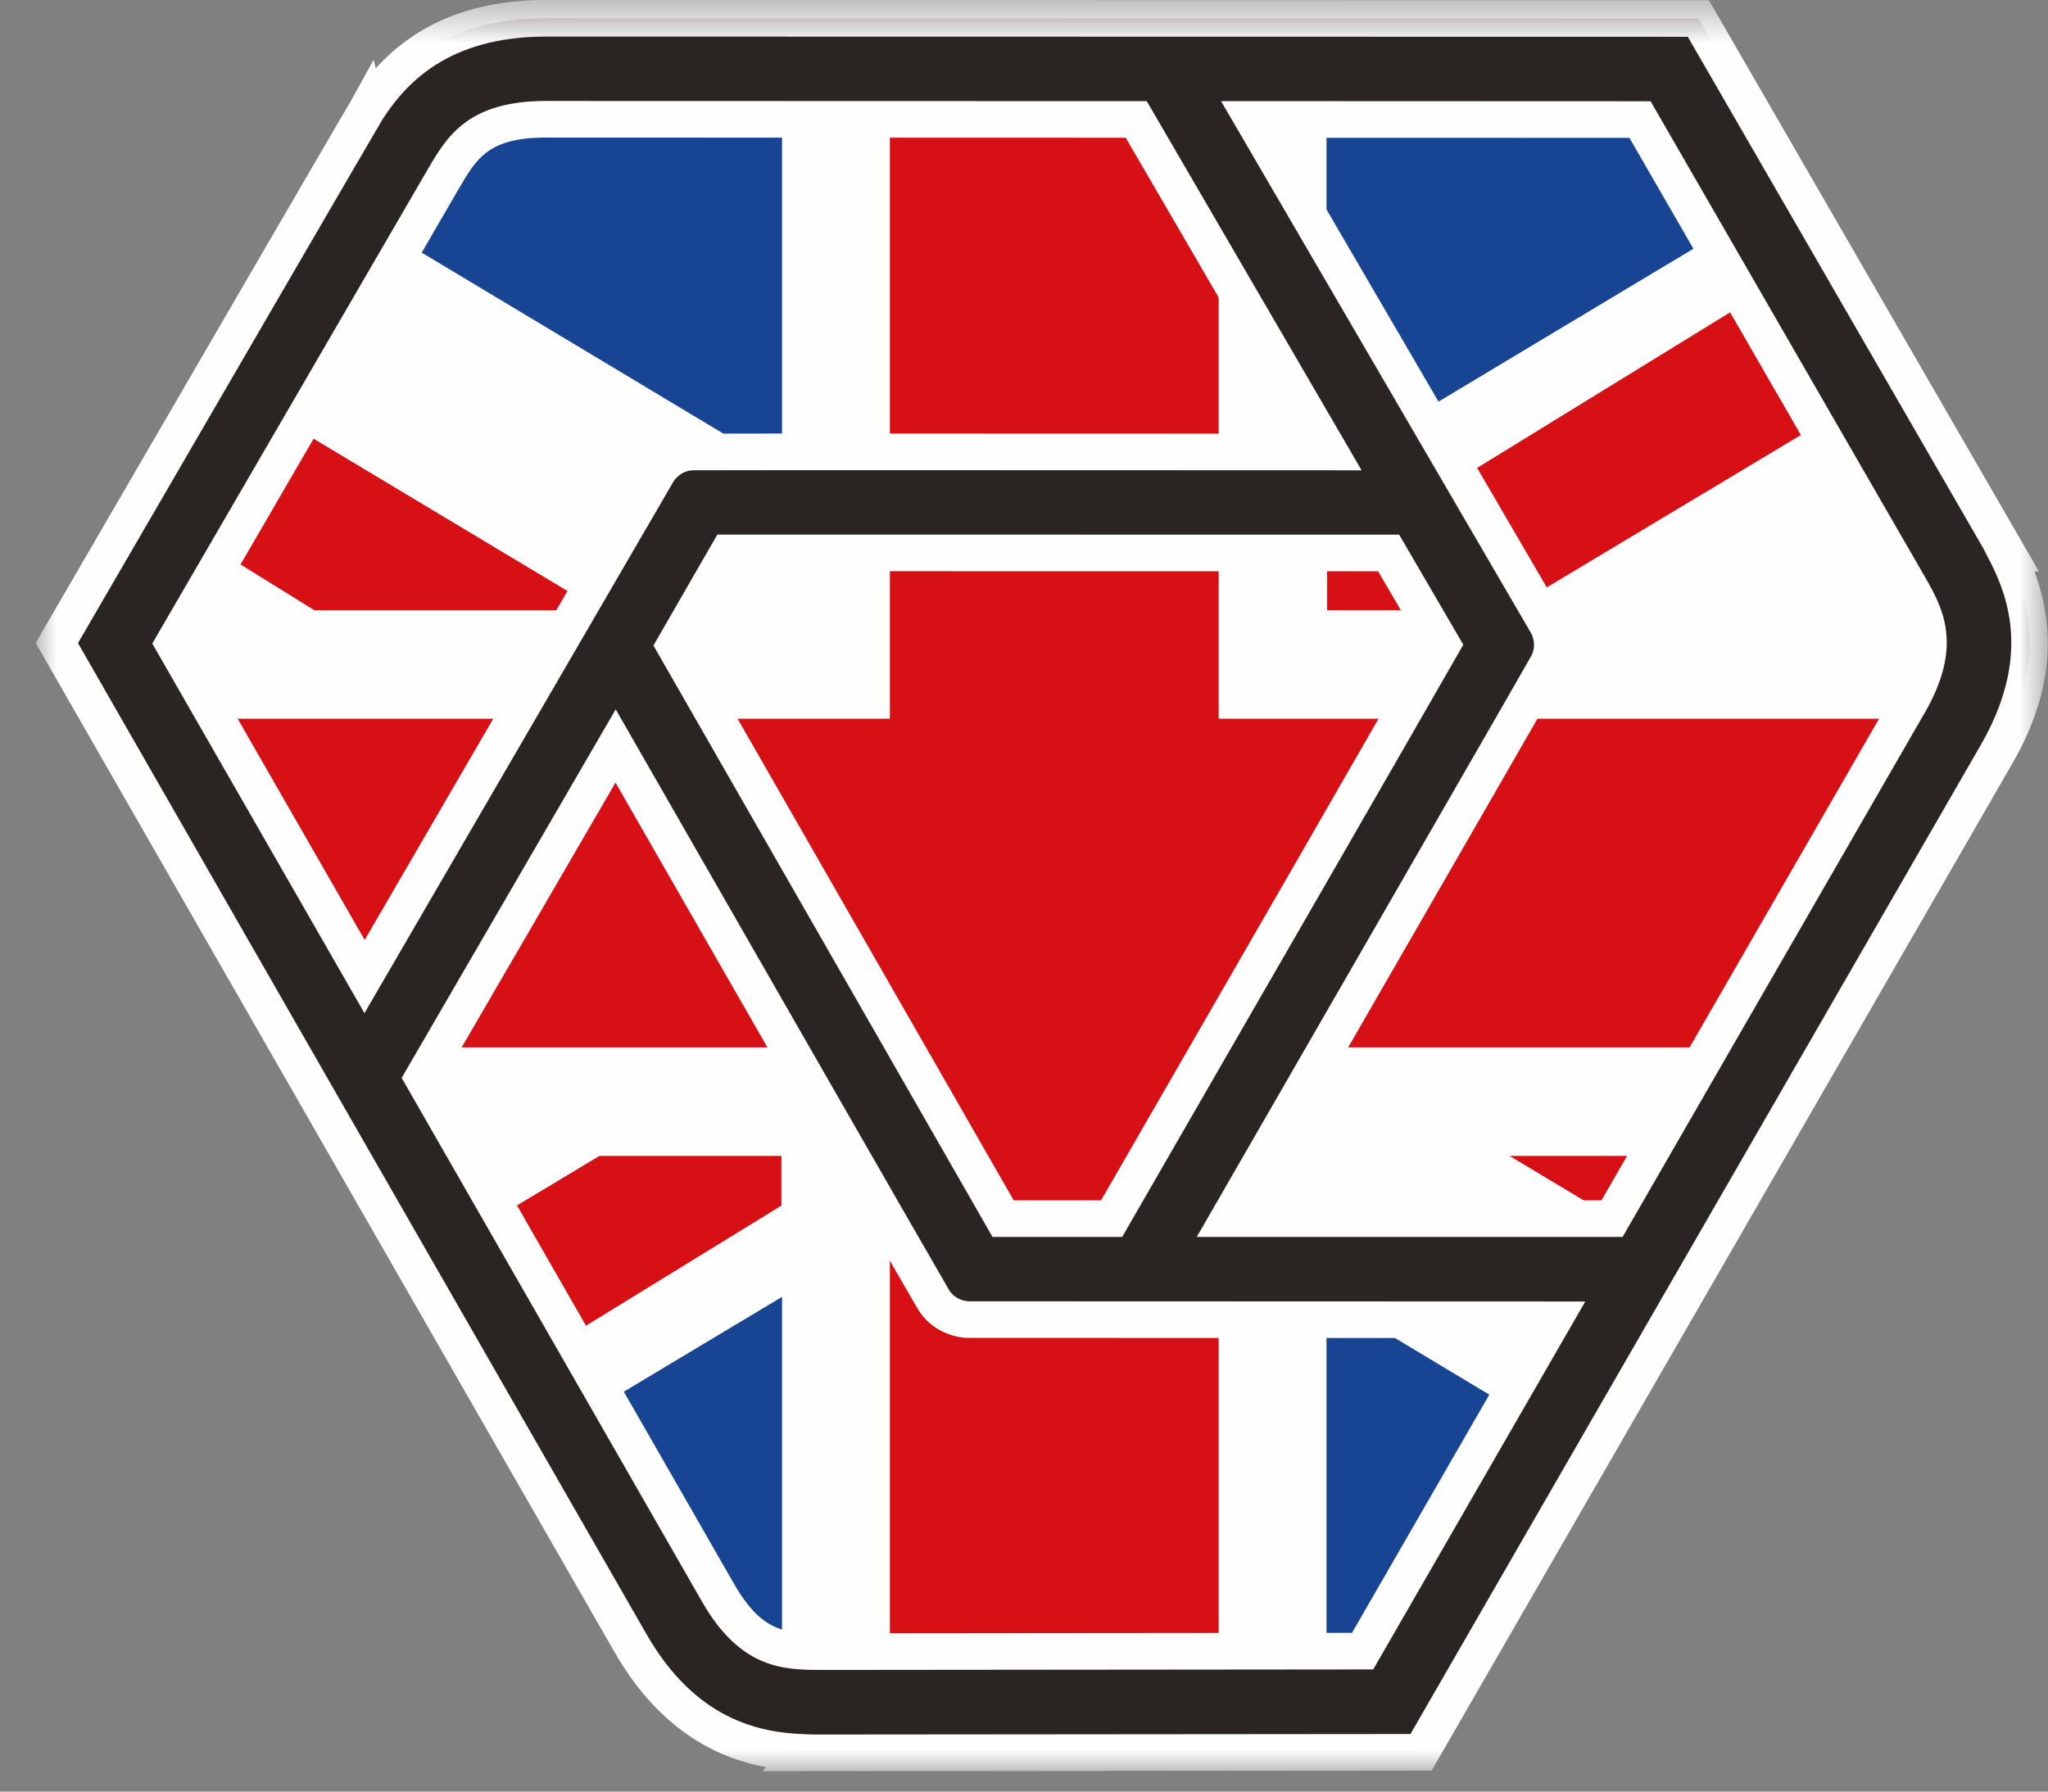
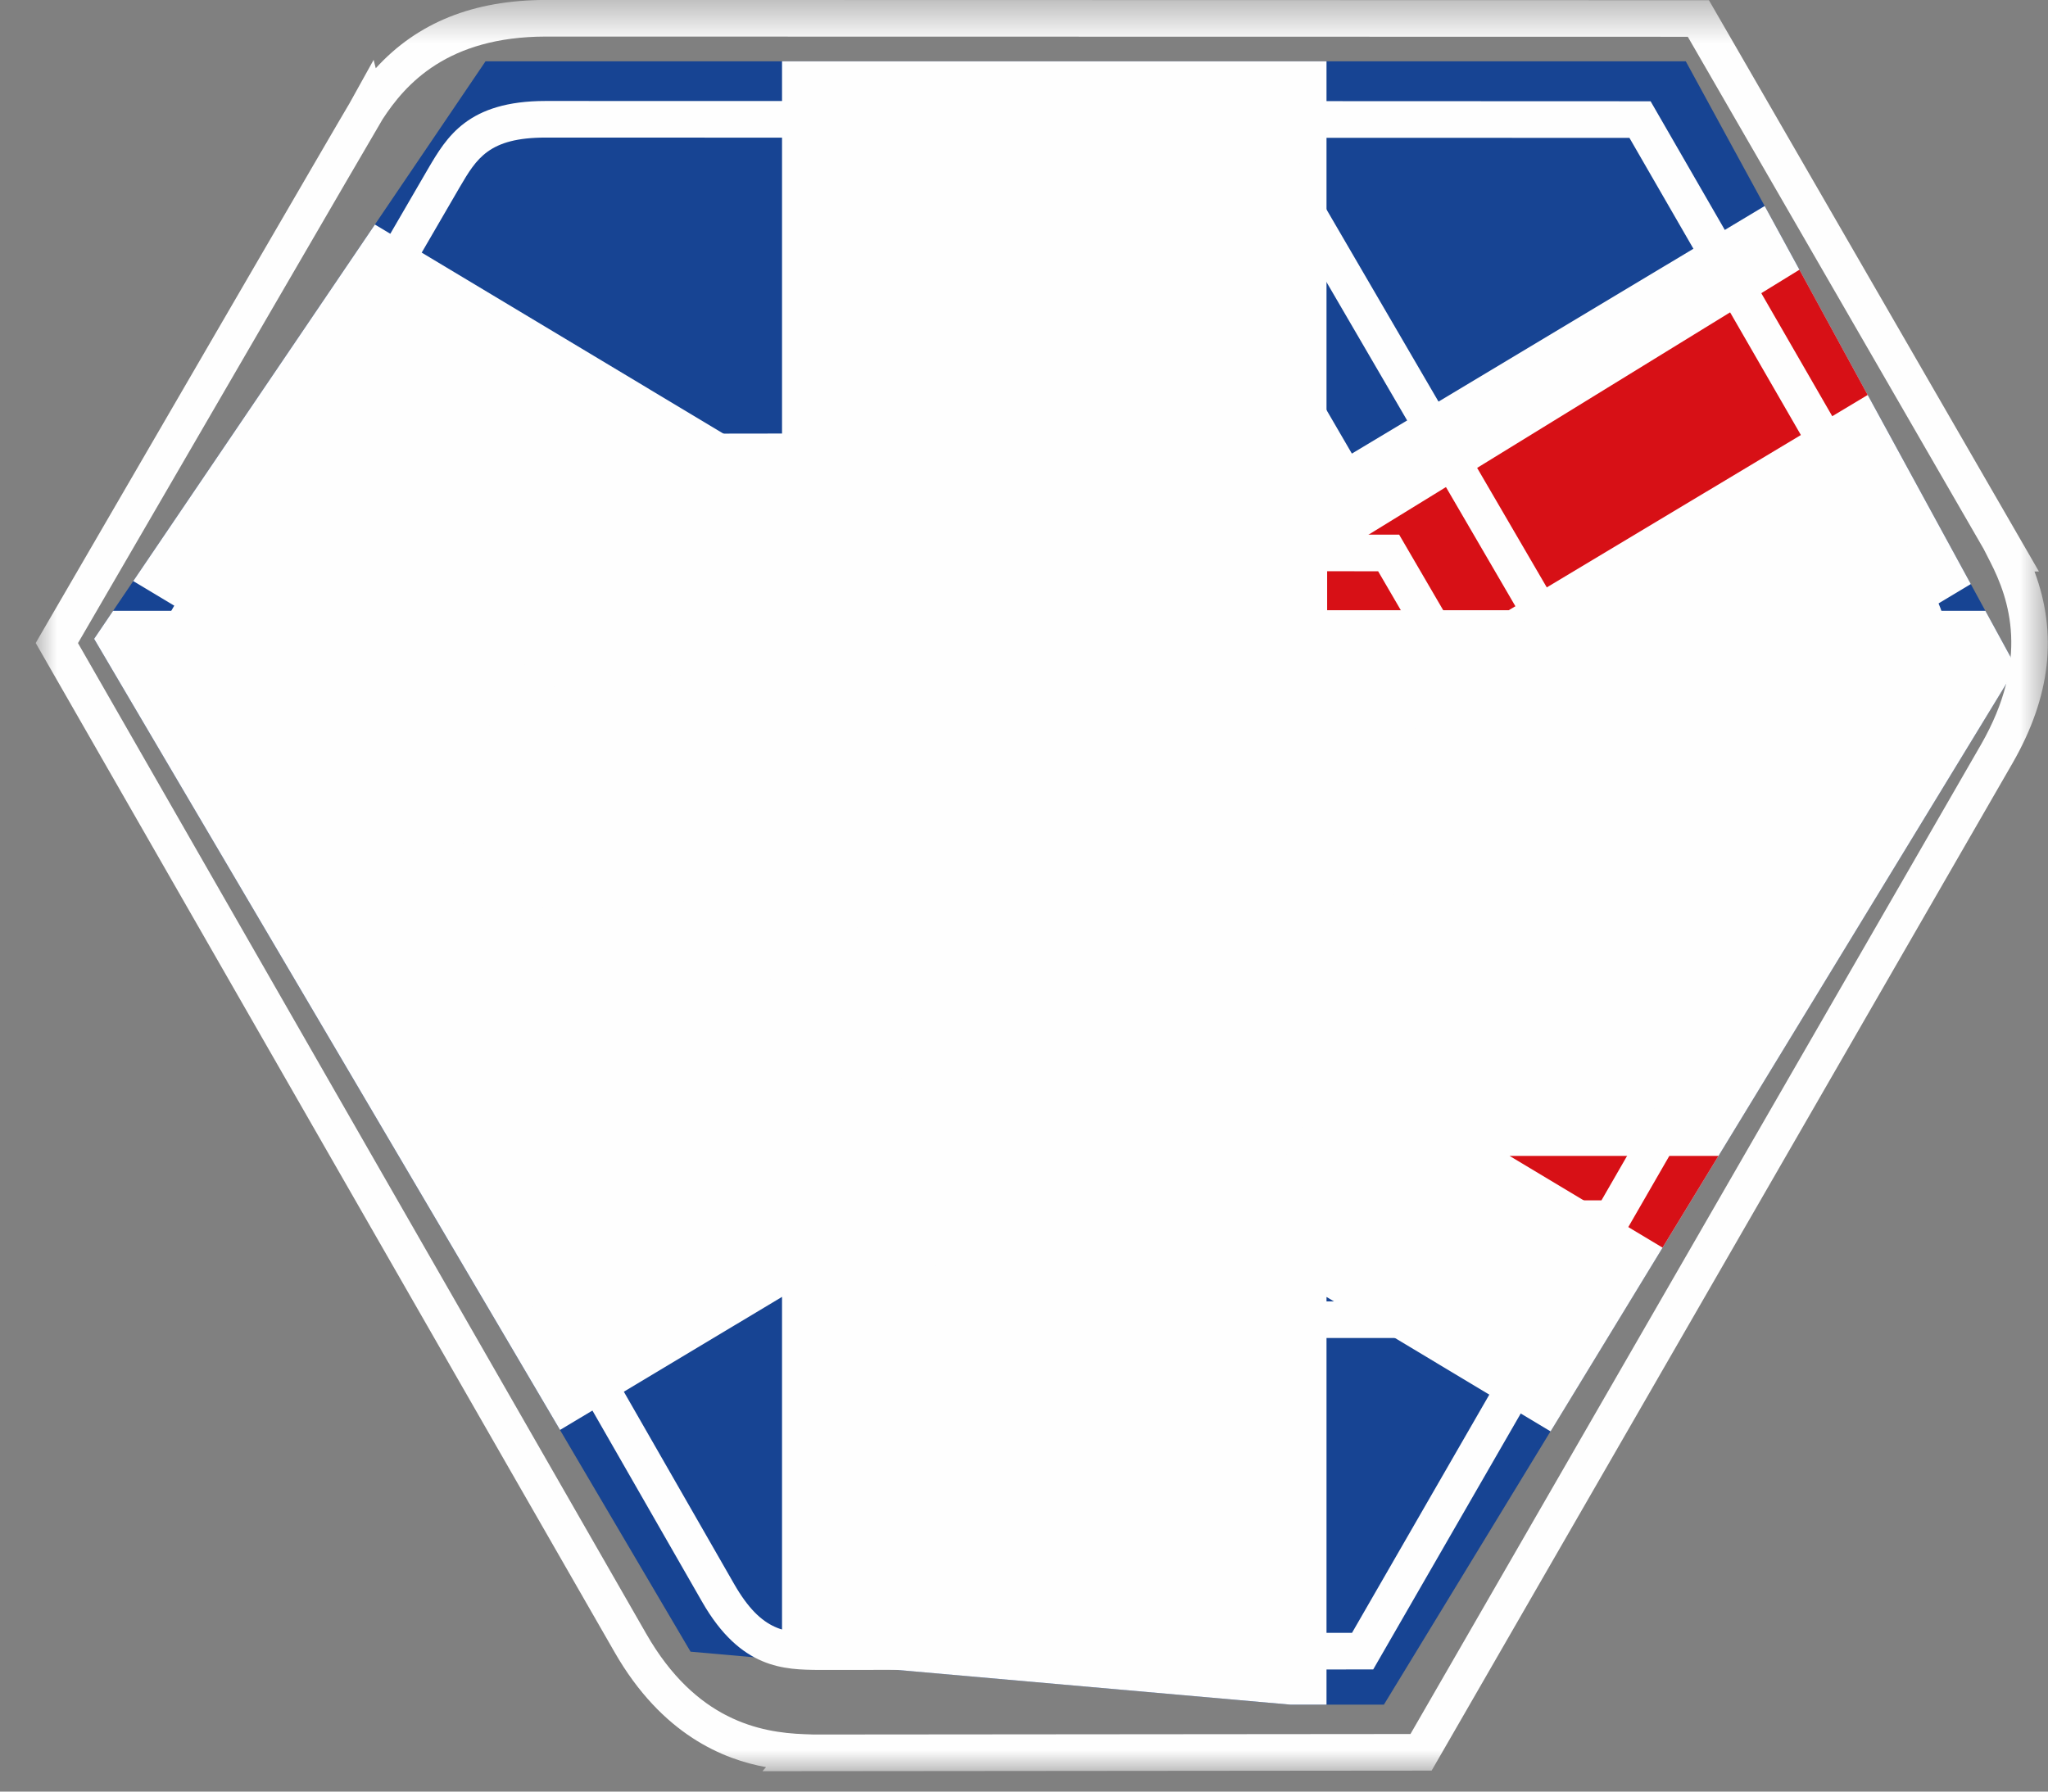
<svg xmlns="http://www.w3.org/2000/svg" xmlns:xlink="http://www.w3.org/1999/xlink" version="1.1" viewBox="0 0 48 42">
  <rect x="0" y="0" width="48" height="42" fill="#808080" stroke="none" />
  <title>48C63BD6-CB36-4E7D-812F-22194C93C881</title>
  <desc>Created with sketchtool.</desc>
  <defs>
    <polygon id="a" points="47.159 42 0 42 0 0.478 47.159 0.478" />
  </defs>
  <g fill="none" fill-rule="evenodd">
    <g transform="translate(0 -1)">
      <g transform="translate(.837)">
        <polygon points="10.542 2.438 1.369 15.976 15.348 39.72 29.41 40.962 31.598 40.962 46.418 16.646 38.674 2.438" fill="#174493" />
        <polygon points="17.492 2.438 17.492 11.99 7.95 6.264 2.286 14.622 3.449 15.32 1.813 15.32 1.369 15.976 12.289 34.522 17.492 31.402 17.492 39.91 29.411 40.962 30.253 40.962 30.253 31.404 35.505 34.556 46.419 16.646 45.696 15.32 44.307 15.32 45.354 14.692 40.523 5.829 30.253 11.99 30.253 2.438" fill="#FEFEFE" />
-         <polygon points="20.02 2.438 20.02 17.848 2.471 17.848 7.008 25.554 20.02 25.554 20.02 40.134 27.726 40.814 27.726 25.554 40.99 25.554 45.686 17.848 27.726 17.848 27.726 2.438" fill="#D71016" />
        <polygon points="34.542 28.097 38.129 30.248 39.44 28.097" fill="#D71016" />
-         <polygon points="3.215 13.251 6.532 15.306 13.215 15.306 5.116 10.446" fill="#D71016" />
        <polygon points="30.268 14.131 30.268 15.305 34.524 15.305 42.937 10.259 41.337 7.323" fill="#D71016" />
-         <polygon points="13.214 28.097 9.735 30.185 11.394 33.002 17.477 29.263 17.477 28.097" fill="#D71016" />
        <g transform="translate(0 .522)">
-           <path d="m46.188 13.447h0.02l-7.239-12.535-27.017-6e-3c-2.505 5e-3 -3.613 1.258-4.183 2.137l-1e-3 -4e-3 -0.053 0.095c-0.075 0.113-7.219 12.419-7.219 12.419s12.664 22.091 13.443 23.441c1.298 2.267 3.024 2.529 4.058 2.567l-8e-3 9e-3 14.48-0.013 13.497-23.412c1.249-2.18 0.701-3.765 0.222-4.698m-42.96 2.118l6.339-10.915c0.424-0.722 0.82-1.376 2.385-1.376 0.794 0 7.491 4e-3 13.842 4e-3l4.536 7.796c-7.017-4e-3 -14.623-6e-3 -14.925 0-0.563 9e-3 -0.826 0.474-0.826 0.474l-6.871 11.824c-2.446-4.262-4.48-7.807-4.48-7.807m28.482-2.124l1.254 2.152c-1.117 1.951-4.446 7.731-7.747 13.454h-2.543c-1.112-1.942-4.422-7.717-7.701-13.436l1.252-2.172h0.289c2.6 0 9.305 0 15.196 2e-3m-0.61 25.744l-12.728 0.012c-0.836-7e-3 -1.608-0.032-2.379-1.379-0.398-0.693-3.752-6.541-6.921-12.07l4.52-7.782c3.495 6.096 7.29 12.713 7.445 12.97 0.286 0.482 0.818 0.477 0.818 0.477l13.721 5e-3c-2.447 4.245-4.476 7.767-4.476 7.767m12.809-22.222c-0.4 0.692-3.776 6.556-6.964 12.084h-8.991c3.511-6.094 7.326-12.717 7.472-12.981 0.271-0.491 0-0.949 0-0.949l-6.898-11.839c4.948 2e-3 9.074 3e-3 9.074 3e-3l6.302 10.929c0.417 0.727 0.78 1.405 5e-3 2.753" fill="#2A2422" />
          <mask id="b" fill="white">
            <use xlink:href="#a" />
          </mask>
          <path d="m3.723 15.566l3.987 6.948 6.497-11.182c0.141-0.248 0.553-0.677 1.191-0.687 0.297-6e-3 7.386-4e-3 14.185-1e-3l-4.036-6.937-13.595-4e-3c-1.332 0-1.618 0.488-2.015 1.164l-6.214 10.699zm3.982 8.663l-4.973-8.665 6.464-11.13c0.438-0.746 0.933-1.589 2.756-1.589l14.088 4e-3 5.036 8.655-0.747-1e-3c-6.69-4e-3 -14.612-4e-3 -14.916 0s-0.458 0.251-0.464 0.261l-7.244 12.465zm15.217 4.389h2.047c3.146-5.455 6.292-10.917 7.499-13.023l-1.005-1.725-14.99-2e-3 -1.006 1.744 7.455 13.006zm2.543 0.857h-3.04l-7.947-13.865 1.498-2.6 15.98 2e-3 1.503 2.579-0.123 0.215c-1.117 1.951-4.446 7.732-7.748 13.454l-0.123 0.215zm3.231-0.857h8.001l6.84-11.87c0.665-1.156 0.383-1.647-5e-3 -2.326l-6.179-10.712-8.079-2e-3 6.522 11.193c0.146 0.246 0.313 0.815 5e-3 1.372-0.116 0.21-2.506 4.361-7.105 12.345zm8.497 0.857h-9.982l0.371-0.642c4.839-8.4 7.352-12.764 7.468-12.975 0.145-0.263 9e-3 -0.518 3e-3 -0.528l-7.272-12.482 10.068 4e-3 6.426 11.144c0.408 0.712 0.916 1.596 6e-3 3.18l-1e-3 1e-3 -7.087 12.298zm-27.626-3.726l6.798 11.855c0.659 1.152 1.226 1.157 2.01 1.164l12.476-0.012 3.982-6.91-12.978-5e-3h-8e-3c-0.288 0-0.857-0.143-1.179-0.686-0.123-0.203-2.375-4.127-7.079-12.331l-4.022 6.925zm8.805 13.877c-0.825-7e-3 -1.847-0.015-2.752-1.595l-7.043-12.284 5.017-8.64 0.37 0.646c1.795 3.13 7.259 12.661 7.44 12.961 0.153 0.259 0.442 0.269 0.454 0.27l14.46 5e-3 -4.97 8.625-12.976 0.012zm-17.381-24.072c1.307 2.281 12.586 21.954 13.319 23.225 1.162 2.03 2.669 2.315 3.702 2.353l0.225 8e-3 13.984-0.012 13.373-23.197c1.141-1.991 0.668-3.401 0.212-4.288l-0.15-0.294-6.935-12.009-26.769-5e-3c-2.301 4e-3 -3.284 1.11-3.824 1.941l-0.038 0.066c-0.139 0.227-4.632 7.962-7.099 12.212zm16.042 26.446l0.084-0.095c-0.983-0.178-2.436-0.75-3.551-2.698-0.778-1.348-13.443-23.441-13.443-23.441l-0.123-0.214 0.124-0.215c1.678-2.889 7.157-12.326 7.233-12.441l0.563-1.015 0.05 0.197c0.977-1.073 2.288-1.598 3.981-1.601l27.265 6e-3 7.735 13.393h-0.104c0.545 1.462 0.377 2.935-0.509 4.482l-13.621 23.628-15.684 0.014z" fill="#FEFEFE" mask="url(#b)" />
        </g>
      </g>
    </g>
  </g>
</svg>